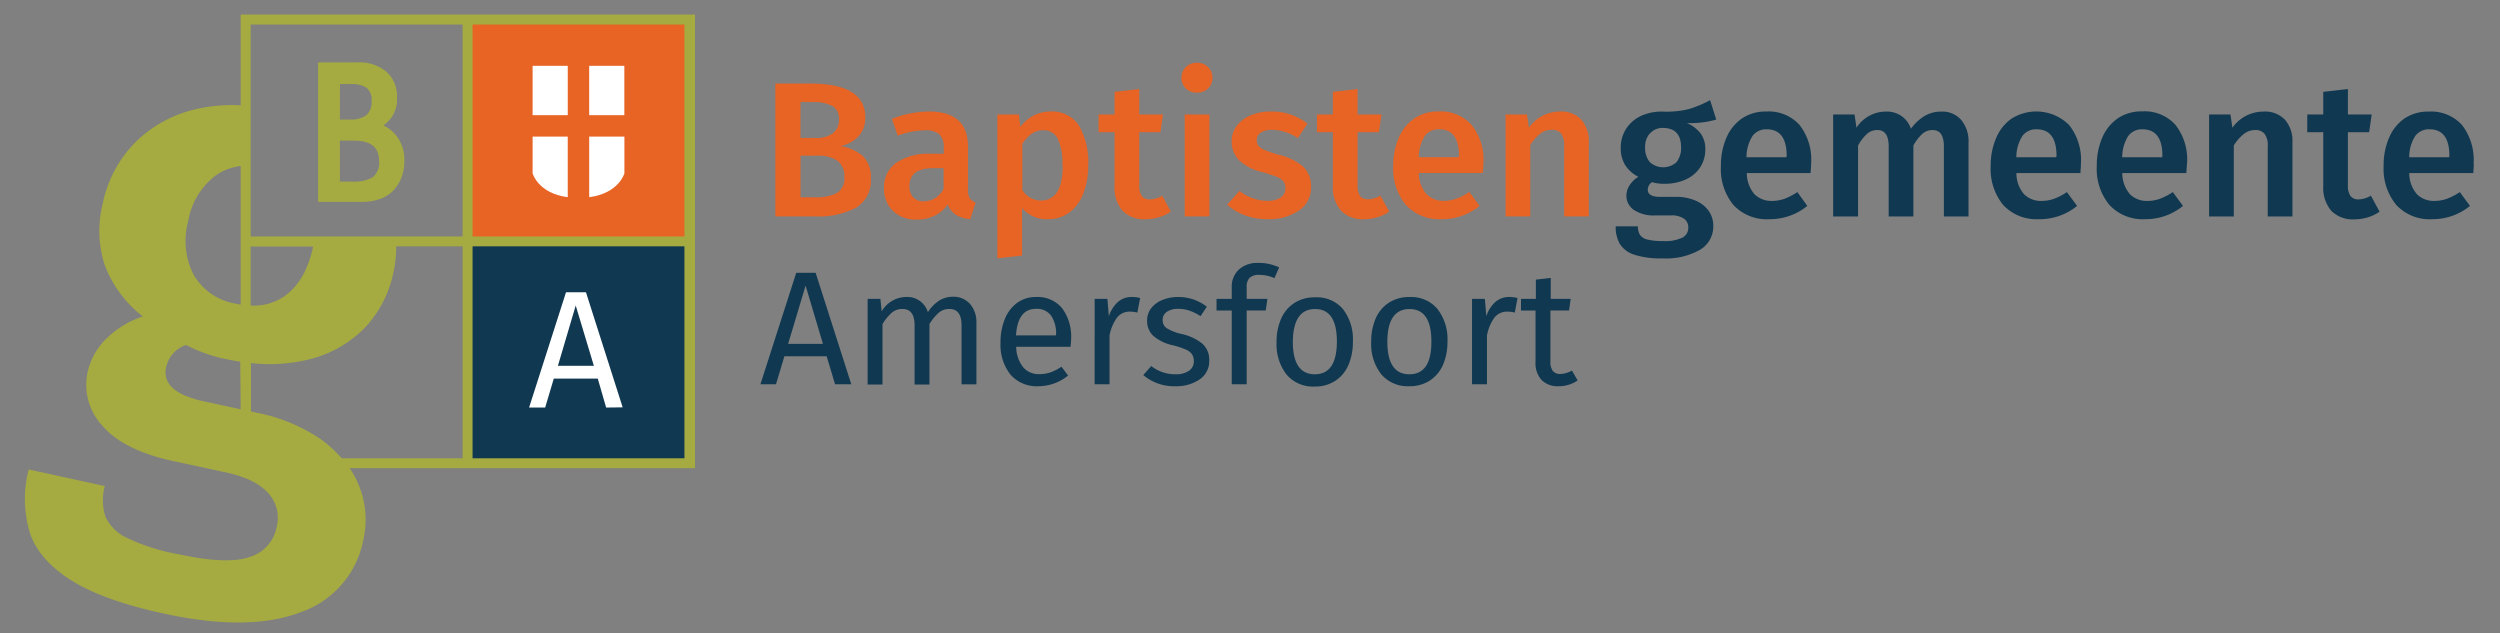
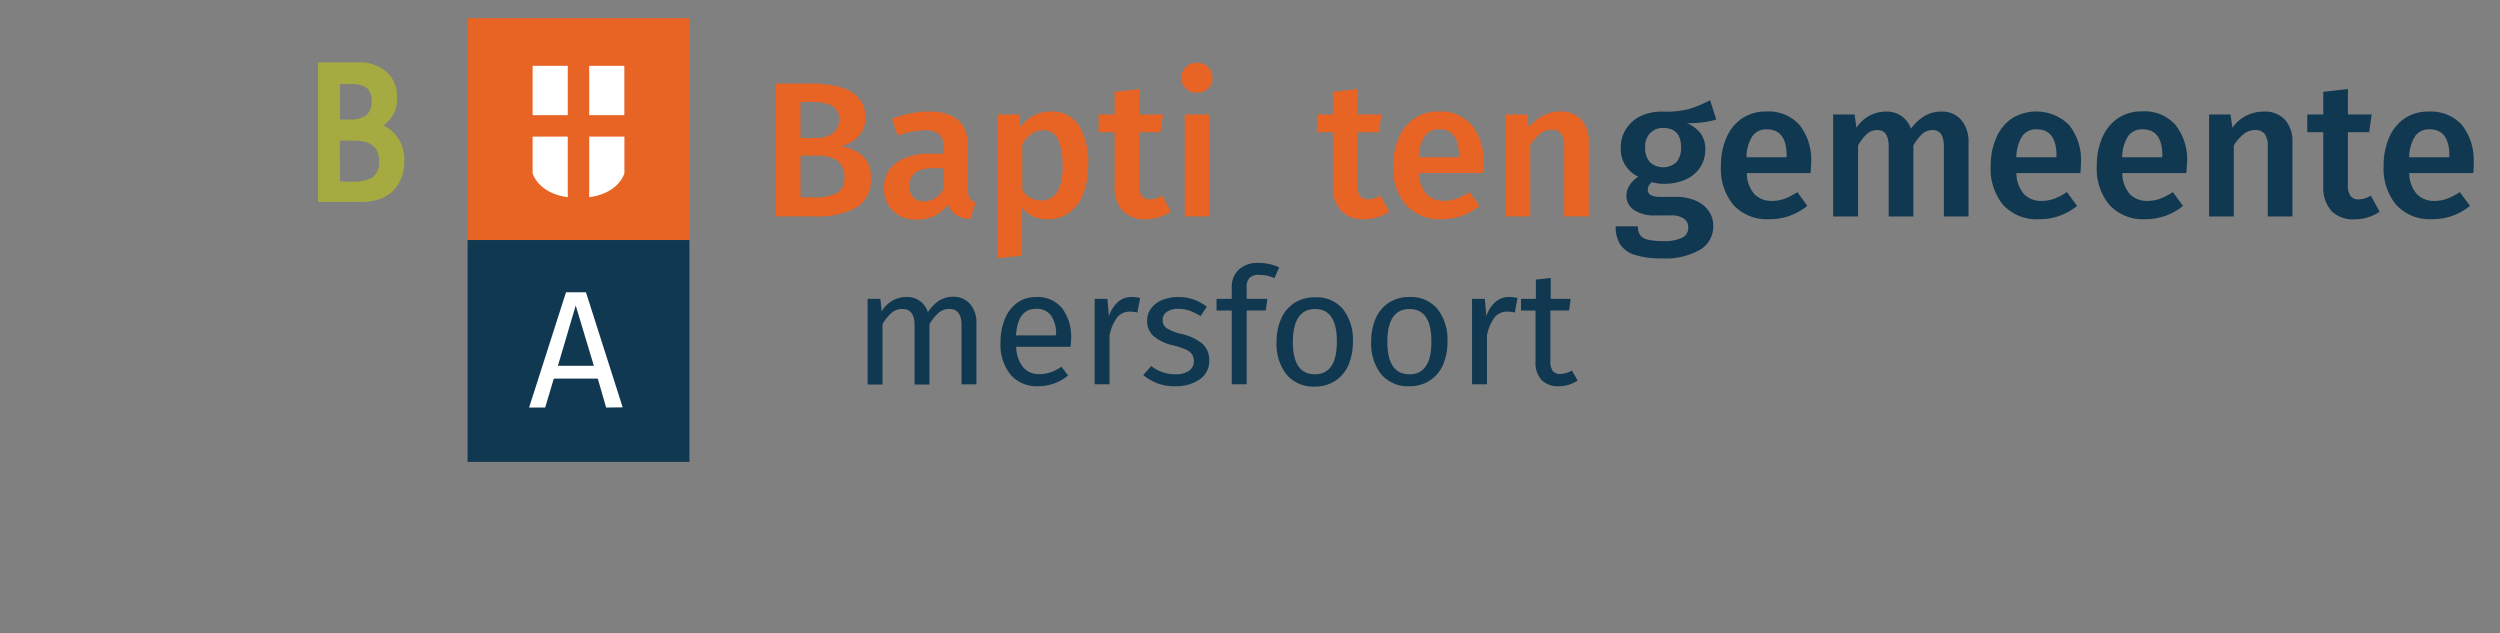
<svg xmlns="http://www.w3.org/2000/svg" id="Layer_1" data-name="Layer 1" viewBox="0 0 376.4 95.37">
  <rect x="0" y="0" width="376.4" height="95.37" fill="#808080" stroke="none" />
  <title>bga_logo</title>
  <rect x="70.4" y="36.14" width="33.4" height="33.4" fill="#103850" />
  <rect x="70.4" y="2.73" width="33.4" height="33.4" fill="#e76425" />
  <path d="M129.85,23.44a4.22,4.22,0,0,1,1.26,3.36,4.78,4.78,0,0,1-2.2,4.46,12.08,12.08,0,0,1-6.18,1.32h-6v-20h5.25q8.31,0,8.3,5.1a4,4,0,0,1-1.07,2.89A5,5,0,0,1,126.53,22,6.74,6.74,0,0,1,129.85,23.44Zm-9.33-8.1v5.43h2.35a4.09,4.09,0,0,0,2.53-.71,2.52,2.52,0,0,0,.92-2.11,2.17,2.17,0,0,0-1-2,6.19,6.19,0,0,0-3-.58ZM126,29.06a2.5,2.5,0,0,0,1.12-2.4,2.84,2.84,0,0,0-1.06-2.47,4.93,4.93,0,0,0-2.89-.75h-2.64V29.7h2.24A6.54,6.54,0,0,0,126,29.06Z" fill="#e76425" />
  <path d="M146,29.83a1.79,1.79,0,0,0,.89.66L146.08,33a4.62,4.62,0,0,1-2.13-.64,3.24,3.24,0,0,1-1.26-1.59,4.89,4.89,0,0,1-2,1.72,5.94,5.94,0,0,1-2.63.57,4.94,4.94,0,0,1-3.62-1.3,4.61,4.61,0,0,1-1.34-3.43A4.43,4.43,0,0,1,135,24.47a8.66,8.66,0,0,1,5.17-1.32h1.92v-.87a2.68,2.68,0,0,0-.68-2.08,3.35,3.35,0,0,0-2.19-.59,12.9,12.9,0,0,0-4.06.81l-.87-2.52a15.38,15.38,0,0,1,5.57-1.11q5.88,0,5.88,5.28v6.44A2.49,2.49,0,0,0,146,29.83Zm-3.93-1.4V25.32h-1.54q-3.6,0-3.6,2.67a2.47,2.47,0,0,0,.55,1.71,2.08,2.08,0,0,0,1.63.61A3.29,3.29,0,0,0,142.05,28.43Z" fill="#e76425" />
  <path d="M162.45,18.91a10.84,10.84,0,0,1,1.39,5.95,11.78,11.78,0,0,1-.71,4.22A6.47,6.47,0,0,1,161,32a5.3,5.3,0,0,1-3.27,1,4.77,4.77,0,0,1-3.85-1.68v7.16l-3.72.41V17.23h3.25l.2,1.88a6.13,6.13,0,0,1,2.06-1.74,5.51,5.51,0,0,1,2.44-.58A4.79,4.79,0,0,1,162.45,18.91Zm-2.5,6a8.59,8.59,0,0,0-.72-4.07,2.37,2.37,0,0,0-2.18-1.24,3,3,0,0,0-1.74.56,4.91,4.91,0,0,0-1.39,1.53v6.9a3.24,3.24,0,0,0,2.81,1.6Q160,30.17,160,24.89Z" fill="#e76425" />
  <path d="M176.29,31.85a5.88,5.88,0,0,1-1.82.87,7.45,7.45,0,0,1-2,.29A4.56,4.56,0,0,1,169,31.72,5.25,5.25,0,0,1,167.81,28V19.9H165.4V17.23h2.41v-3.4l3.72-.43v3.83h3.57l-.38,2.67h-3.19v8a2.65,2.65,0,0,0,.39,1.63,1.47,1.47,0,0,0,1.23.49,3.78,3.78,0,0,0,1.83-.55Z" fill="#e76425" />
  <path d="M181.9,10.11a2.19,2.19,0,0,1,.65,1.6,2.16,2.16,0,0,1-.65,1.6,2.32,2.32,0,0,1-1.7.64,2.28,2.28,0,0,1-1.67-.64,2.16,2.16,0,0,1-.65-1.6,2.19,2.19,0,0,1,.65-1.6,2.25,2.25,0,0,1,1.67-.66A2.29,2.29,0,0,1,181.9,10.11Zm.19,7.12V32.58h-3.72V17.23Z" fill="#e76425" />
-   <path d="M196.85,18.62,195.4,20.8a7.13,7.13,0,0,0-3.86-1.25,3,3,0,0,0-1.71.42,1.31,1.31,0,0,0-.61,1.12,1.45,1.45,0,0,0,.26.87,2.4,2.4,0,0,0,1,.65,15.67,15.67,0,0,0,2,.68,8.92,8.92,0,0,1,3.7,1.77,4,4,0,0,1,1.21,3.08,4.11,4.11,0,0,1-1.86,3.58A7.88,7.88,0,0,1,190.88,33a9.66,9.66,0,0,1-3.44-.58,8.24,8.24,0,0,1-2.68-1.6l1.85-2.08a6.89,6.89,0,0,0,4.18,1.5,3.55,3.55,0,0,0,2-.49,1.56,1.56,0,0,0,.74-1.36,1.75,1.75,0,0,0-.28-1.06,2.31,2.31,0,0,0-1-.7A22.46,22.46,0,0,0,190,25.9a7.44,7.44,0,0,1-3.46-1.78,4,4,0,0,1-1.1-2.86,3.82,3.82,0,0,1,.74-2.29,5,5,0,0,1,2.09-1.6,7.88,7.88,0,0,1,3.09-.58A8.6,8.6,0,0,1,196.85,18.62Z" fill="#e76425" />
  <path d="M209.16,31.85a5.88,5.88,0,0,1-1.82.87,7.45,7.45,0,0,1-2,.29,4.56,4.56,0,0,1-3.44-1.29A5.3,5.3,0,0,1,200.68,28V19.9h-2.4V17.23h2.4v-3.4l3.72-.43v3.83H208l-.38,2.67H204.4v8a2.65,2.65,0,0,0,.39,1.63A1.47,1.47,0,0,0,206,30a3.78,3.78,0,0,0,1.83-.55Z" fill="#e76425" />
  <path d="M223.25,26.05h-9.63a4.93,4.93,0,0,0,1.16,3.19,3.6,3.6,0,0,0,2.62,1,5.52,5.52,0,0,0,1.91-.34,8.4,8.4,0,0,0,1.91-1L222.76,31A8.85,8.85,0,0,1,217.08,33a6.84,6.84,0,0,1-5.42-2.15,8.55,8.55,0,0,1-1.9-5.86,10.55,10.55,0,0,1,.82-4.22,6.66,6.66,0,0,1,2.35-2.93,6.3,6.3,0,0,1,3.65-1.06,6.22,6.22,0,0,1,5,2.05,8.42,8.42,0,0,1,1.77,5.7C223.34,24.73,223.31,25.24,223.25,26.05Zm-3.59-2.59c0-2.68-1-4-3-4a2.55,2.55,0,0,0-2.13,1,6,6,0,0,0-.92,3.21h6Z" fill="#e76425" />
  <path d="M238.07,18a4.85,4.85,0,0,1,1.14,3.43V32.58H235.5V22a2.93,2.93,0,0,0-.48-1.91,1.76,1.76,0,0,0-1.41-.55,2.78,2.78,0,0,0-1.72.59,6.76,6.76,0,0,0-1.5,1.73V32.58h-3.71V17.23h3.22l.29,2a5.72,5.72,0,0,1,4.67-2.44A4.16,4.16,0,0,1,238.07,18Z" fill="#e76425" />
  <path d="M258.4,18a14.11,14.11,0,0,1-4.44.53,5,5,0,0,1,2.1,1.58,3.91,3.91,0,0,1,.69,2.37,4.92,4.92,0,0,1-.74,2.67A5.12,5.12,0,0,1,253.86,27a7.71,7.71,0,0,1-3.3.67,6.25,6.25,0,0,1-1.83-.24,1.34,1.34,0,0,0-.64,1.14c0,.71.62,1.07,1.86,1.07h2.35a7.26,7.26,0,0,1,2.95.55,4.58,4.58,0,0,1,2,1.55,3.83,3.83,0,0,1,.7,2.26,4.07,4.07,0,0,1-2,3.61,10.4,10.4,0,0,1-5.69,1.29,12.63,12.63,0,0,1-4.19-.55,4,4,0,0,1-2.17-1.6,5.07,5.07,0,0,1-.64-2.67h3.34a2.35,2.35,0,0,0,.31,1.28,1.9,1.9,0,0,0,1.1.7,9,9,0,0,0,2.31.23,6.18,6.18,0,0,0,3-.52,1.66,1.66,0,0,0,.87-1.51,1.56,1.56,0,0,0-.67-1.35,3.29,3.29,0,0,0-1.94-.48h-2.32a5.39,5.39,0,0,1-3.29-.84,2.6,2.6,0,0,1-1.1-2.13,2.85,2.85,0,0,1,.48-1.56,4,4,0,0,1,1.32-1.28,5.06,5.06,0,0,1-2-1.79,4.77,4.77,0,0,1-.65-2.54,5.21,5.21,0,0,1,.81-2.9A5.44,5.44,0,0,1,247,17.48a7.55,7.55,0,0,1,3.3-.68,14.09,14.09,0,0,0,3.94-.37,16.45,16.45,0,0,0,3.23-1.35Zm-10,2.08a3.06,3.06,0,0,0-.71,2.13,3.21,3.21,0,0,0,.72,2.21,3,3,0,0,0,4,0,3.36,3.36,0,0,0,.69-2.25c0-1.94-.92-2.91-2.78-2.91A2.5,2.5,0,0,0,248.4,20.12Z" fill="#103850" />
  <path d="M272.6,26.06H263a4.88,4.88,0,0,0,1.16,3.19,3.6,3.6,0,0,0,2.62,1,5.52,5.52,0,0,0,1.91-.33,9.59,9.59,0,0,0,1.92-1L272.11,31A8.88,8.88,0,0,1,266.42,33,6.86,6.86,0,0,1,261,30.88,8.53,8.53,0,0,1,259.1,25a10.55,10.55,0,0,1,.81-4.22,6.76,6.76,0,0,1,2.35-2.94,6.35,6.35,0,0,1,3.66-1.05,6.27,6.27,0,0,1,5,2,8.47,8.47,0,0,1,1.77,5.71C272.69,24.74,272.66,25.25,272.6,26.06ZM269,23.47q0-4-3-4a2.55,2.55,0,0,0-2.14,1,6,6,0,0,0-.91,3.21h6Z" fill="#103850" />
  <path d="M295.28,18.06a5,5,0,0,1,1.1,3.41V32.59h-3.71V22.05c0-1.64-.56-2.47-1.69-2.47a2.28,2.28,0,0,0-1.55.57,6.79,6.79,0,0,0-1.35,1.76V32.59h-3.72V22.05c0-1.64-.56-2.47-1.68-2.47a2.31,2.31,0,0,0-1.58.57,6.79,6.79,0,0,0-1.35,1.76V32.59H276V17.23h3.22l.29,2A5.28,5.28,0,0,1,284,16.8a3.84,3.84,0,0,1,2.3.68,3.8,3.8,0,0,1,1.41,1.9,7.24,7.24,0,0,1,2.05-1.92,4.94,4.94,0,0,1,2.57-.66A3.73,3.73,0,0,1,295.28,18.06Z" fill="#103850" />
  <path d="M313.23,26.06h-9.64a4.83,4.83,0,0,0,1.16,3.19,3.59,3.59,0,0,0,2.61,1,5.53,5.53,0,0,0,1.92-.33,9.28,9.28,0,0,0,1.91-1L312.73,31A8.86,8.86,0,0,1,307,33a6.84,6.84,0,0,1-5.41-2.15A8.53,8.53,0,0,1,299.72,25a10.38,10.38,0,0,1,.82-4.22,6.69,6.69,0,0,1,2.35-2.94,7,7,0,0,1,8.65,1,8.47,8.47,0,0,1,1.77,5.71C313.31,24.74,313.28,25.25,313.23,26.06Zm-3.6-2.59q0-4-3-4a2.53,2.53,0,0,0-2.14,1,6,6,0,0,0-.91,3.21h6Z" fill="#103850" />
  <path d="M329.17,26.06h-9.64a4.88,4.88,0,0,0,1.16,3.19,3.59,3.59,0,0,0,2.61,1,5.53,5.53,0,0,0,1.92-.33,9.59,9.59,0,0,0,1.92-1L328.67,31A8.84,8.84,0,0,1,323,33a6.84,6.84,0,0,1-5.41-2.15,8.53,8.53,0,0,1-1.9-5.87,10.55,10.55,0,0,1,.81-4.22,6.76,6.76,0,0,1,2.35-2.94,6.35,6.35,0,0,1,3.66-1.05,6.25,6.25,0,0,1,5,2,8.42,8.42,0,0,1,1.78,5.71C329.26,24.74,329.23,25.25,329.17,26.06Zm-3.6-2.59q0-4-3-4a2.55,2.55,0,0,0-2.14,1,6,6,0,0,0-.91,3.21h6Z" fill="#103850" />
  <path d="M344,18a4.83,4.83,0,0,1,1.15,3.44V32.59h-3.72V22.05a2.91,2.91,0,0,0-.48-1.91,1.74,1.74,0,0,0-1.4-.56,2.74,2.74,0,0,0-1.73.6,6.58,6.58,0,0,0-1.5,1.73V32.59H332.6V17.23h3.22l.29,2a5.72,5.72,0,0,1,4.68-2.43A4.15,4.15,0,0,1,344,18Z" fill="#103850" />
  <path d="M358.27,31.87a6.37,6.37,0,0,1-1.82.87,7.47,7.47,0,0,1-2.05.29A4.57,4.57,0,0,1,351,31.74,5.34,5.34,0,0,1,349.79,28V19.9h-2.41V17.23h2.41v-3.4l3.71-.43v3.83h3.58l-.38,2.67h-3.2v8a2.63,2.63,0,0,0,.4,1.62,1.47,1.47,0,0,0,1.23.5,3.8,3.8,0,0,0,1.83-.56Z" fill="#103850" />
  <path d="M372.38,26.06h-9.64a4.83,4.83,0,0,0,1.16,3.19,3.59,3.59,0,0,0,2.61,1,5.53,5.53,0,0,0,1.92-.33,9.59,9.59,0,0,0,1.92-1L371.88,31A8.86,8.86,0,0,1,366.19,33a6.84,6.84,0,0,1-5.41-2.15,8.53,8.53,0,0,1-1.9-5.87,10.38,10.38,0,0,1,.81-4.22A6.69,6.69,0,0,1,362,17.85a6.35,6.35,0,0,1,3.66-1.05,6.28,6.28,0,0,1,5,2,8.52,8.52,0,0,1,1.77,5.71C372.47,24.74,372.44,25.25,372.38,26.06Zm-3.6-2.59q0-4-3-4a2.54,2.54,0,0,0-2.14,1,6,6,0,0,0-.91,3.21h6Z" fill="#103850" />
-   <path d="M125.73,57.86l-1.27-4.22H118.1l-1.27,4.22h-2.34l5.39-16.79h2.92l5.37,16.79Zm-7.07-6.09h5.24L121.29,43Z" fill="#103850" />
  <path d="M146.06,45.78a4.16,4.16,0,0,1,.95,2.87v9.21h-2.24V49c0-1.65-.6-2.48-1.81-2.48a2.42,2.42,0,0,0-1.61.55,7.47,7.47,0,0,0-1.41,1.72v9.11H137.7V49c0-1.65-.6-2.48-1.81-2.48a2.44,2.44,0,0,0-1.63.56,7.52,7.52,0,0,0-1.39,1.71v9.11h-2.24V45h1.92l.2,1.88a4.32,4.32,0,0,1,3.71-2.17A3.24,3.24,0,0,1,139.7,47a6,6,0,0,1,1.67-1.72,3.84,3.84,0,0,1,2.15-.6A3.26,3.26,0,0,1,146.06,45.78Z" fill="#103850" />
  <path d="M161.17,52.21H153a5,5,0,0,0,1.08,3.12,3.08,3.08,0,0,0,2.39,1,5.18,5.18,0,0,0,1.7-.27,7,7,0,0,0,1.64-.85l1,1.33a7.07,7.07,0,0,1-4.49,1.61,5.21,5.21,0,0,1-4.18-1.75,7.2,7.2,0,0,1-1.5-4.83,9.12,9.12,0,0,1,.65-3.54,5.53,5.53,0,0,1,1.85-2.43,4.68,4.68,0,0,1,2.84-.88,4.77,4.77,0,0,1,3.93,1.68,7.22,7.22,0,0,1,1.36,4.66A11.3,11.3,0,0,1,161.17,52.21ZM159,50.4a4.77,4.77,0,0,0-.76-2.9,2.65,2.65,0,0,0-2.27-1c-1.84,0-2.83,1.35-3,4h6Z" fill="#103850" />
  <path d="M171.66,44.87l-.42,2.19a4.46,4.46,0,0,0-1.12-.14,2.38,2.38,0,0,0-1.92.87,6.59,6.59,0,0,0-1.15,2.73v7.34h-2.24V45h1.92l.22,2.61a5,5,0,0,1,1.39-2.17,3.16,3.16,0,0,1,2-.73A5.14,5.14,0,0,1,171.66,44.87Z" fill="#103850" />
  <path d="M179.7,45.09a7.12,7.12,0,0,1,2,1.09l-.95,1.42a7.61,7.61,0,0,0-1.67-.83,5.17,5.17,0,0,0-1.67-.27,2.94,2.94,0,0,0-1.73.45,1.43,1.43,0,0,0-.63,1.23,1.42,1.42,0,0,0,.59,1.22,7.11,7.11,0,0,0,2.16.86A7.62,7.62,0,0,1,181,51.72a3.21,3.21,0,0,1,1.06,2.53,3.29,3.29,0,0,1-1.48,2.9,6.21,6.21,0,0,1-3.59,1,7.15,7.15,0,0,1-4.86-1.68l1.2-1.36A5.81,5.81,0,0,0,177,56.35a3.44,3.44,0,0,0,2-.52,1.67,1.67,0,0,0,.74-1.43,1.87,1.87,0,0,0-.27-1.06,2.2,2.2,0,0,0-.92-.71,13.43,13.43,0,0,0-1.93-.64,6.63,6.63,0,0,1-3-1.44,3.08,3.08,0,0,1-.91-2.29,3,3,0,0,1,.59-1.82A3.91,3.91,0,0,1,175,45.17a6,6,0,0,1,2.38-.45A7,7,0,0,1,179.7,45.09Z" fill="#103850" />
  <path d="M188.14,41.83a1.92,1.92,0,0,0-.44,1.41V45h3.12l-.25,1.74H187.7V57.86h-2.25V46.75h-2.29V45h2.29V43.26a3.5,3.5,0,0,1,1.07-2.67,4.12,4.12,0,0,1,3-1,6.83,6.83,0,0,1,1.57.16,8.49,8.49,0,0,1,1.5.5l-.71,1.63a5.39,5.39,0,0,0-2.24-.49A2,2,0,0,0,188.14,41.83Z" fill="#103850" />
  <path d="M202.19,46.53a7.41,7.41,0,0,1,1.5,4.9A8.63,8.63,0,0,1,203,55a5.35,5.35,0,0,1-2,2.36,5.49,5.49,0,0,1-3.07.84,5.22,5.22,0,0,1-4.22-1.8,7.42,7.42,0,0,1-1.51-4.9,8.44,8.44,0,0,1,.69-3.52,5.31,5.31,0,0,1,2-2.37,5.55,5.55,0,0,1,3.1-.84A5.14,5.14,0,0,1,202.19,46.53Zm-7.54,4.92q0,4.9,3.31,4.9t3.32-4.92q0-4.91-3.29-4.9T194.65,51.45Z" fill="#103850" />
  <path d="M216.43,46.53a7.41,7.41,0,0,1,1.5,4.9,8.63,8.63,0,0,1-.68,3.52,5.42,5.42,0,0,1-2,2.36,5.52,5.52,0,0,1-3.07.84,5.22,5.22,0,0,1-4.22-1.8,7.36,7.36,0,0,1-1.51-4.9,8.6,8.6,0,0,1,.68-3.52,5.39,5.39,0,0,1,2-2.37,5.54,5.54,0,0,1,3.09-.84A5.15,5.15,0,0,1,216.43,46.53Zm-7.55,4.92q0,4.9,3.32,4.9t3.31-4.92c0-3.27-1.09-4.9-3.29-4.9S208.88,48.17,208.88,51.45Z" fill="#103850" />
  <path d="M228.48,44.87l-.41,2.19a4.46,4.46,0,0,0-1.12-.14,2.4,2.4,0,0,0-1.93.87,6.6,6.6,0,0,0-1.14,2.73v7.34h-2.25V45h1.93l.22,2.61a4.89,4.89,0,0,1,1.39-2.17,3.14,3.14,0,0,1,2.05-.73A5.06,5.06,0,0,1,228.48,44.87Z" fill="#103850" />
  <path d="M237.53,57.28a5,5,0,0,1-2.88.87,3.38,3.38,0,0,1-2.55-.94,3.72,3.72,0,0,1-.91-2.71V46.75H229V45h2.24v-2.9l2.24-.26V45h3l-.24,1.74h-2.81V54.4a2.32,2.32,0,0,0,.36,1.45,1.39,1.39,0,0,0,1.18.45,3.66,3.66,0,0,0,1.7-.51Z" fill="#103850" />
  <path d="M91.26,61.36,90,57H83.38l-1.3,4.36H79.66L85.22,44h3l5.53,17.33ZM84,55.07h5.41L86.68,46Z" fill="#fff" />
  <path d="M54.44,30.39H47.89v-21H54a6.22,6.22,0,0,1,4.13,1.38,4.84,4.84,0,0,1,1.64,3.92,4.69,4.69,0,0,1-2,4.16.09.09,0,0,0,0,.06v0A5.25,5.25,0,0,1,60,20.91a5.86,5.86,0,0,1,.88,3.35,7.08,7.08,0,0,1-.33,2.17,6.13,6.13,0,0,1-1.05,1.94,5,5,0,0,1-2,1.47A7.62,7.62,0,0,1,54.44,30.39ZM51.18,18h1.44a4.06,4.06,0,0,0,2.51-.63,2.56,2.56,0,0,0,.81-2.15,2.28,2.28,0,0,0-.75-2,3.79,3.79,0,0,0-2.27-.56H51.18Zm0,9.34H53a6,6,0,0,0,3.07-.61,2.8,2.8,0,0,0,1-2.56c0-2-1.27-3-3.8-3h-2.1Z" fill="#a5ab40" />
  <rect x="80.19" y="9.91" width="5.29" height="7.43" fill="#fff" />
  <rect x="88.71" y="9.91" width="5.29" height="7.43" fill="#fff" />
  <path d="M85.48,20.57H80.19V26.1s.8,3,5.29,3.59Z" fill="#fff" />
  <path d="M88.71,20.57v9.12c4.5-.6,5.3-3.59,5.3-3.59V20.57Z" fill="#fff" />
-   <path d="M71.15,2.19H36.24V15.86a24.27,24.27,0,0,0-6.71.57,18.87,18.87,0,0,0-9.15,5,18.29,18.29,0,0,0-4.94,9.36A16.68,16.68,0,0,0,15.8,40a17.71,17.71,0,0,0,5.7,7.64A14.3,14.3,0,0,0,16,51a10.08,10.08,0,0,0-2.8,5,9,9,0,0,0,2.21,8.09q3.16,3.7,10.63,5.32l8,1.72q4.38.94,6.32,3.09a5.48,5.48,0,0,1,1.29,5.12,5.83,5.83,0,0,1-4.1,4.54c-2.25.76-5.81.62-10.65-.43A30.65,30.65,0,0,1,19.14,81a6.67,6.67,0,0,1-3.27-3.21,8.19,8.19,0,0,1-.1-4.61L4.32,70.68a17.63,17.63,0,0,0,.21,9.64q1.41,4.05,6.24,7.08t14,5q12.75,2.75,20.48-.22a14.36,14.36,0,0,0,9.46-10.94A13.56,13.56,0,0,0,54,73a13.87,13.87,0,0,0-1.36-2.51h52V37.09h0V2.19ZM36.24,61.62l-5.62-1.21Q24.25,59,25,55.34a4.62,4.62,0,0,1,3-3.41,22.43,22.43,0,0,0,6.1,2.15c.7.15,1.39.27,2.07.38Zm0-26V45.85c-.26,0-.51-.08-.78-.14a9,9,0,0,1-6.27-4.27,11.2,11.2,0,0,1-.86-8.11,10.86,10.86,0,0,1,4-6.8A8,8,0,0,1,36.24,25Zm1.5,1.5h9.37l0,.18C46.37,40.59,45,43,43,44.47A8,8,0,0,1,37.74,46ZM69.65,69H51.44a18.58,18.58,0,0,0-3-2.77,25.74,25.74,0,0,0-9.7-4.07l-.95-.21V54.66A24.5,24.5,0,0,0,46,54.23a17.63,17.63,0,0,0,8.73-4.68,17.06,17.06,0,0,0,4.52-8.62,16.83,16.83,0,0,0,.4-3.84h10Zm0-33.4H37.74V3.69H69.65ZM103.05,69H71.15V37.09h31.9Zm0-33.4H71.15V3.69h31.9Z" fill="#a5ab40" />
</svg>